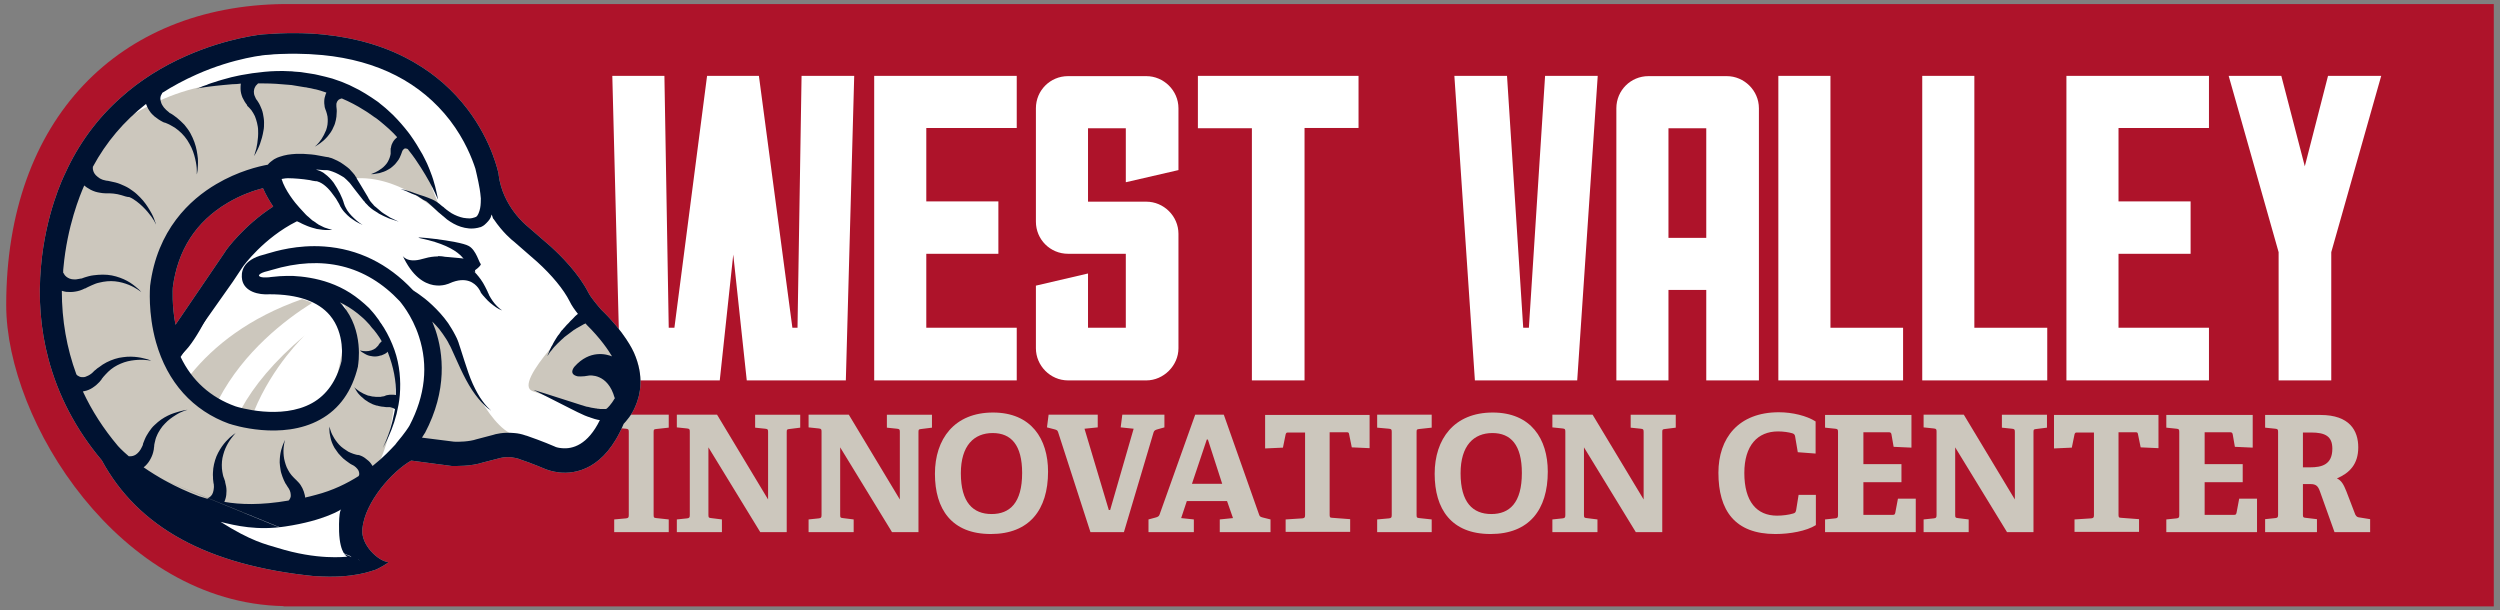
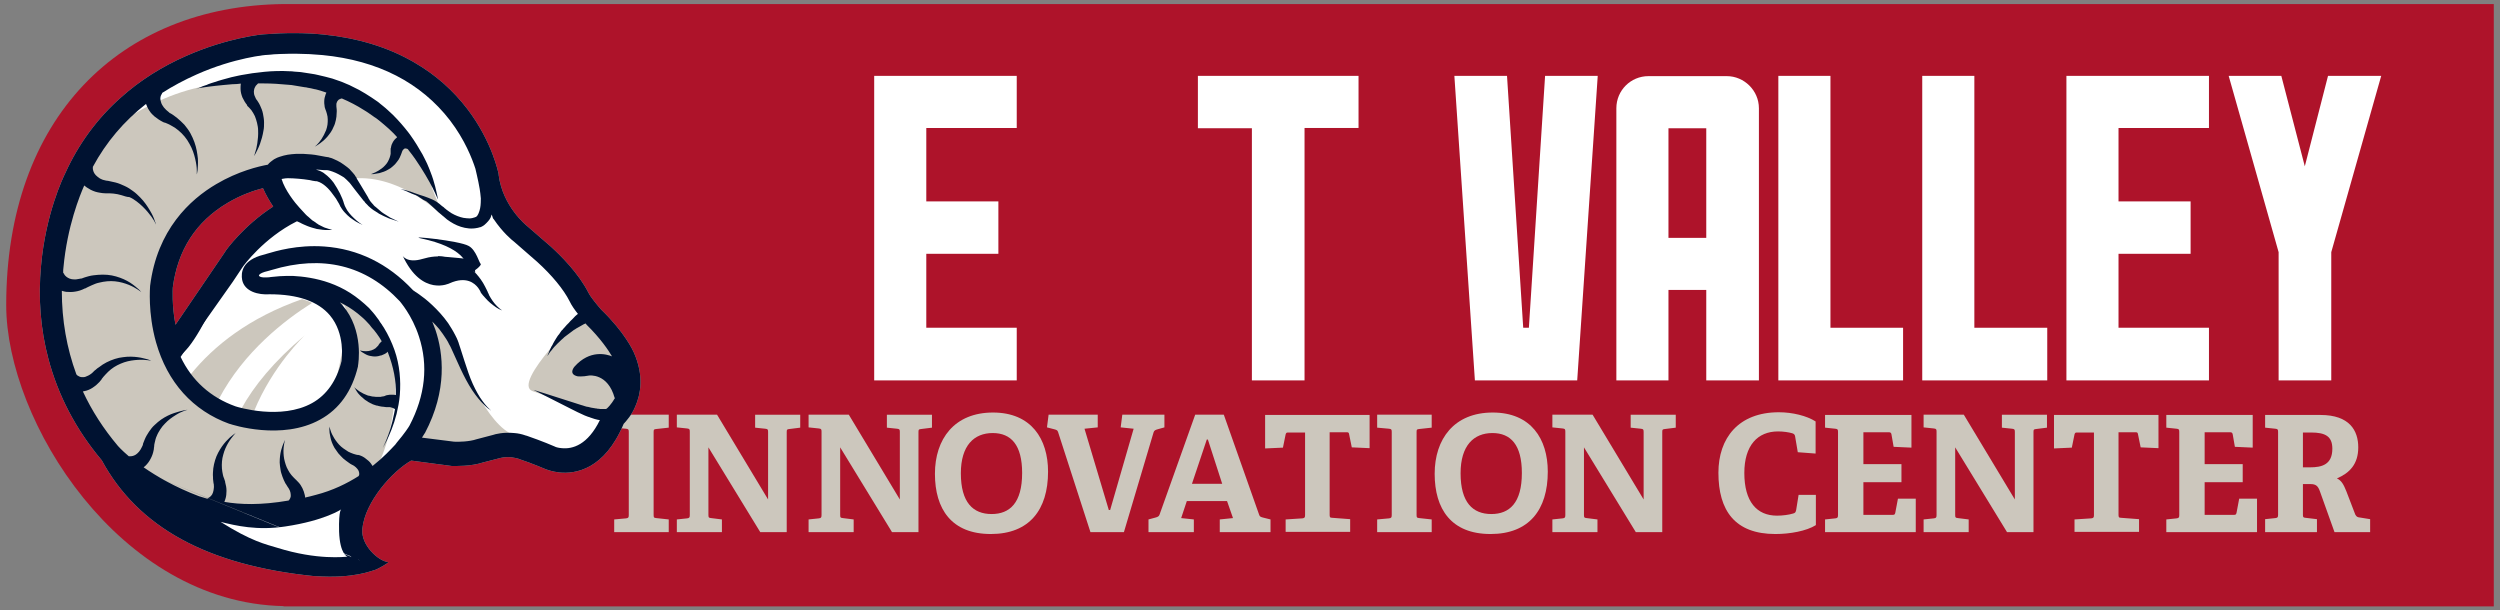
<svg xmlns="http://www.w3.org/2000/svg" version="1.1" id="Layer_1" x="0px" y="0px" viewBox="0 0 926 226" style="enable-background:new 0 0 926 226;" xml:space="preserve">
  <rect x="0" y="0" width="926" height="226" fill="#808080" stroke="none" />
  <style type="text/css">
	.st0{fill:#AE132A;}
	.st1{fill:#FFFFFF;}
	.st2{fill:#CCC7BD;}
	.st3{fill:#001231;}
</style>
  <g>
    <path class="st0" d="M105,1.5L105,1.5l818.7,0v223.1H105v-0.1C44.3,223.3,2.3,156,2.3,113C2.3,43.8,44.3,2.2,105,1.5" />
    <g>
      <g>
-         <path class="st1" d="M296.9,28.1h19.5l-3.1,112.8h-36.7l-5-46.6l-5,46.6h-36.9l-2.9-112.8h19.3l1.6,93.3h2.1l12.1-93.3h19.2     l12.4,93.3h1.9L296.9,28.1z" />
        <path class="st1" d="M376.6,121.4v19.5h-52.8V28.1h52.8v19.3h-33.5v27.2h26.7V94h-26.7v27.4H376.6z" />
-         <path class="st1" d="M424.6,74.7c6.4,0,11.9,5.3,11.9,11.9V129c0,6.4-5.5,11.9-11.9,11.9h-29c-6.6,0-11.9-5.5-11.9-11.9v-23.2     l19.3-4.5v20.1h14V94h-21.4c-6.6,0-11.9-5.3-11.9-11.9V40.1c0-6.6,5.3-11.9,11.9-11.9h29c6.4,0,11.9,5.3,11.9,11.9v22.9     l-19.5,4.5v-20h-14v27.2H424.6z" />
        <path class="st1" d="M483.2,47.5v93.4h-19.5V47.5h-20V28.1h59.5v19.3H483.2z" />
        <path class="st1" d="M591.8,28.1l-7.6,112.8h-37.9l-7.6-112.8h19.5l6,93.3h2.1l6-93.3H591.8z" />
        <path class="st1" d="M651.5,44.4v18v78.5H632v-33.5h-14v33.5h-19.3V40.1c0-6.6,5.3-11.9,11.9-11.9h29c6.4,0,11.9,5.3,11.9,11.9     V44.4z M632,47.5h-14v40.6h14V47.5z" />
        <path class="st1" d="M704.9,121.4v19.5h-46.2V28.1H678v93.3H704.9z" />
        <path class="st1" d="M758.3,121.4v19.5H712V28.1h19.3v93.3H758.3z" />
        <path class="st1" d="M818.2,121.4v19.5h-52.8V28.1h52.8v19.3h-33.5v27.2h26.7V94h-26.7v27.4H818.2z" />
        <path class="st1" d="M862.3,28.1h19.7l-18.5,65.3v47.5h-19.5V93.4l-18.5-65.3H845l8.7,33.5L862.3,28.1z" />
      </g>
      <g>
        <path class="st2" d="M227.5,197.1v-4.7l4.4-0.4c0.8-0.1,1-0.3,1-1.2V160c0-0.9-0.1-1.1-1-1.2l-4.4-0.4v-4.8h20.2v4.8l-4.6,0.5     c-0.9,0.1-1,0.2-1,1.1v30.7c0,1,0.1,1.1,1,1.2l4.6,0.5v4.7H227.5z" />
        <path class="st2" d="M281.6,197.1l-19.2-31.4v25c0,1,0.1,1.1,1,1.2l4,0.5v4.7h-16.7v-4.7l3.8-0.4c0.8-0.1,1-0.3,1-1.2v-30.9     c0-0.9-0.1-1.1-1-1.2l-3.8-0.4v-4.7h14.9l18.9,31.4v-25c0-0.9-0.1-1.1-1-1.2l-3.8-0.4v-4.8h16.7v4.8l-4,0.5c-0.9,0.1-1,0.2-1,1.1     v37.1H281.6z" />
        <path class="st2" d="M330.4,197.1l-19.2-31.4v25c0,1,0.1,1.1,1,1.2l4,0.5v4.7h-16.7v-4.7l3.8-0.4c0.8-0.1,1-0.3,1-1.2v-30.9     c0-0.9-0.1-1.1-1-1.2l-3.8-0.4v-4.7h14.9l18.9,31.4v-25c0-0.9-0.1-1.1-1-1.2l-3.8-0.4v-4.8h16.7v4.8l-4,0.5c-0.9,0.1-1,0.2-1,1.1     v37.1H330.4z" />
        <path class="st2" d="M346.3,175.5c0-12.9,7.2-22.7,21.5-22.7c14.2,0,20.4,9.8,20.4,21.9c0,14.1-6.9,23.1-21.2,23.1     C352.4,197.8,346.3,188.5,346.3,175.5z M378.6,175.2c0-10.4-4.1-14.8-10.9-14.8c-6.9,0-11.8,4.6-11.8,14.9     c0,10.8,4.5,15.1,11.4,15.1C374,190.4,378.6,186.3,378.6,175.2z" />
        <path class="st2" d="M403.9,197.1L391.9,160c-0.2-0.7-0.7-0.8-1.4-1l-2.7-0.7l0.6-4.7h18.2v4.7l-4.9,0.5l9,30.1h0.5l8.7-30.1     l-4.8-0.5l0.6-4.7h15.6v4.7l-2.5,0.7c-0.7,0.2-1.3,0.4-1.5,1.1l-11,37H403.9z" />
        <path class="st2" d="M451.8,197.1v-4.7l4.9-0.5l-2.2-6.3h-14.9l-2.1,6.3l4.7,0.5v4.7h-16.8v-4.7l2.6-0.7c0.7-0.2,1.3-0.4,1.5-1.1     l13.2-37h10.6l13.1,37.1c0.2,0.7,0.7,0.8,1.4,1l2.8,0.7v4.7H451.8z M447.4,162.8H447l-5.5,16.4h11.2L447.4,162.8z" />
        <path class="st2" d="M476.2,197.1v-4.7l6.2-0.4c0.8-0.1,1-0.3,1-1.2v-30.6h-6.2c-0.7,0-0.8,0.1-1,0.7l-1,4.9l-6.6,0.3v-12.4h38.7     V166l-6.6-0.3l-1-4.9c-0.1-0.6-0.3-0.7-1-0.7h-6.2v30.6c0,0.8,0.1,1.1,1,1.1l6.6,0.5v4.7H476.2z" />
        <path class="st2" d="M510.1,197.1v-4.7l4.4-0.4c0.8-0.1,1-0.3,1-1.2V160c0-0.9-0.1-1.1-1-1.2l-4.4-0.4v-4.8h20.2v4.8l-4.6,0.5     c-0.9,0.1-1,0.2-1,1.1v30.7c0,1,0.1,1.1,1,1.2l4.6,0.5v4.7H510.1z" />
        <path class="st2" d="M531.4,175.5c0-12.9,7.2-22.7,21.5-22.7c14.2,0,20.4,9.8,20.4,21.9c0,14.1-6.9,23.1-21.2,23.1     C537.5,197.8,531.4,188.5,531.4,175.5z M563.7,175.2c0-10.4-4.1-14.8-10.9-14.8c-6.9,0-11.8,4.6-11.8,14.9     c0,10.8,4.5,15.1,11.4,15.1C559.1,190.4,563.7,186.3,563.7,175.2z" />
        <path class="st2" d="M605.9,197.1l-19.2-31.4v25c0,1,0.1,1.1,1,1.2l4,0.5v4.7H575v-4.7l3.8-0.4c0.8-0.1,1-0.3,1-1.2v-30.9     c0-0.9-0.1-1.1-1-1.2l-3.8-0.4v-4.7h14.9l18.9,31.4v-25c0-0.9-0.1-1.1-1-1.2l-3.8-0.4v-4.8h16.7v4.8l-4,0.5c-0.9,0.1-1,0.2-1,1.1     v37.1H605.9z" />
        <path class="st2" d="M672.6,194.5c-3.5,2.2-9.6,3.3-15,3.3c-15,0-21.1-8.7-21.1-22.7c0-12.8,7.4-22.4,22.4-22.4     c5,0,10.3,1.3,13.6,3.4V168l-6.6-0.5l-1-5.9c-0.1-0.6-0.4-0.9-1-1.1c-1.3-0.4-3.4-0.7-5.3-0.7c-7.6,0-12.5,5.2-12.5,15.4     c0,10.6,4.6,15.8,12.1,15.8c2,0,4.4-0.3,6-0.8c0.7-0.2,0.9-0.4,1.1-1.3l0.9-5.6h6.4V194.5z" />
        <path class="st2" d="M676,197.1v-4.7l3.8-0.4c0.8-0.1,1-0.3,1-1.2V160c0-0.9-0.1-1.1-1-1.2l-3.8-0.4v-4.7h32v12.1l-6.6-0.3     l-0.8-4.6c-0.1-0.6-0.4-0.8-1-0.8h-9.4v11.8h14.1v6.7h-14.1v12.1h10.8c0.7,0,0.8-0.1,1-0.7l1-5.3h6.6v12.4H676z" />
        <path class="st2" d="M743.4,197.1l-19.2-31.4v25c0,1,0.1,1.1,1,1.2l4,0.5v4.7h-16.7v-4.7l3.8-0.4c0.8-0.1,1-0.3,1-1.2v-30.9     c0-0.9-0.1-1.1-1-1.2l-3.8-0.4v-4.7h14.9l18.9,31.4v-25c0-0.9-0.1-1.1-1-1.2l-3.8-0.4v-4.8h16.7v4.8l-4,0.5c-0.9,0.1-1,0.2-1,1.1     v37.1H743.4z" />
        <path class="st2" d="M768.4,197.1v-4.7l6.2-0.4c0.8-0.1,1-0.3,1-1.2v-30.6h-6.2c-0.7,0-0.8,0.1-1,0.7l-1,4.9l-6.6,0.3v-12.4h38.7     V166l-6.6-0.3l-1-4.9c-0.1-0.6-0.3-0.7-1-0.7h-6.2v30.6c0,0.8,0.1,1.1,1,1.1l6.6,0.5v4.7H768.4z" />
        <path class="st2" d="M802.4,197.1v-4.7l3.8-0.4c0.8-0.1,1-0.3,1-1.2V160c0-0.9-0.1-1.1-1-1.2l-3.8-0.4v-4.7h32v12.1l-6.6-0.3     l-0.8-4.6c-0.1-0.6-0.4-0.8-1-0.8h-9.4v11.8h14.1v6.7h-14.1v12.1h10.8c0.7,0,0.8-0.1,1-0.7l1-5.3h6.6v12.4H802.4z" />
        <path class="st2" d="M864.7,197.1l-5.4-15.1c-0.7-2-1.5-2.7-3.5-2.7h-2.8v11.3c0,1,0.1,1.1,1,1.2l4.2,0.5v4.8h-19.2v-4.8l3.8-0.4     c0.8-0.1,1-0.3,1-1.2V160c0-0.9-0.1-1.1-1-1.2l-3.8-0.4v-4.7h20.5c10.8,0,14,5.8,14,12c0,6.2-3.2,9.5-7.9,11.5     c1.7,0.8,2.5,2.3,3.5,4.8l3.3,8.6c0.5,0.9,0.9,1,1.8,1.1l3.7,0.6v4.8H864.7z M855.7,173.1c4.3,0,8.2-1,8.2-6.9c0-4.6-2.6-6-7.9-6     h-3v12.9H855.7z" />
      </g>
    </g>
    <g>
      <path class="st3" d="M64,124.8c0,0.1,0.1,0.2,0.1,0.3l21-31l0,0c0.3-0.4,7.2-10.1,19-17.1c-1.9-2.5-4.2-6-5.4-9.8    c-3.4,0.8-9.4,2.5-15.5,6.2C71,80.7,63.9,91.8,62,106.3C62,106.9,61.3,115.3,64,124.8 M137.4,209.5l0.7-0.2    c0.9-0.6-4.9,3.7-21.1,2.1c-45.3-4.5-66.8-21.8-77.7-42.1c-9.4-11.2-16-23.7-19.5-37.1c-2.8-10.7-3.7-22-2.6-33.6    C19,79.5,25.4,66.1,26,64.9c4.7-10.5,11.5-19.7,20-27.3c6.8-6.1,14.8-11.1,23.7-15.1c15.1-6.7,27.7-7.8,28.2-7.8    c7.6-0.6,14.9-0.6,21.7,0.1c12.3,1.2,23.3,4.6,32.7,10.1c7.5,4.4,14,10.1,19.2,16.9c8.9,11.7,11.1,22.7,11.1,23.1l0,0.2    c1.5,12.6,11,20,11.1,20.1l8.9,7.7l0.1,0c3.5,3.2,9.9,9.5,13.4,16.5c1,2,4,5.4,5.1,6.7c8.5,8.2,11.4,14.8,11.7,15.3    c3.6,8.1,2.2,14.4,0.5,18.3c-1.4,3.1-3.2,5.2-4.2,6.1c-6.6,16.1-16.5,17.7-21.9,17.1c-2.5-0.3-4.3-1-4.6-1.2    c-0.2-0.1-4.5-2-9.8-3.8c-0.1,0-0.2-0.1-0.2-0.1c-0.9-0.3-1.9-0.5-2.9-0.6c-3-0.3-5.3,0.5-5.3,0.5l-0.1,0.1l-6,1.5    c-4.2,1.4-10,1.2-10.6,1.2l-0.1,0l-15.8-2.1c-0.1,0.2,0,0-0.1,0.2C141,174.5,123.1,196.9,137.4,209.5" />
      <path class="st2" d="M101.2,76.5c-11,7.1-17.4,16.1-17.7,16.5l0,0.1L65,120.3c-1.4-7.3-1-13.2-1-13.8c1.8-13.9,8.6-24.4,20.2-31.3    c5-3,10-4.7,13.2-5.5C98.5,72.2,99.9,74.6,101.2,76.5 M65.8,126.3l21-31c0.3-0.4,7-9.8,18.4-16.6l0.6-2.9c-1.7-2.3-4-5.7-5.1-9.2    l-2.4-1.3c-3.9,0.9-9.9,2.8-16.1,6.4C69.4,79.3,62,90.9,60.1,106.1l0,0.1c-0.1,0.9-0.7,9.5,2,19.3l0.1,0.3L65.8,126.3z     M133.9,208.7c-3.1,0.8-8.5,1.5-16.7,0.7c-0.2,0-0.3,0-0.5,0c-38.1-3.8-62.9-17.2-75.7-41l-0.2-0.3c-9.2-11-15.6-23.2-19.1-36.3    c-2.8-10.5-3.6-21.6-2.6-32.9c1.7-18.7,7.9-31.7,8.6-33.1l0-0.1c4.6-10.3,11.2-19.2,19.5-26.6c6.7-5.9,14.5-10.9,23.2-14.7    c14.8-6.5,27-7.6,27.5-7.6c7.5-0.6,14.7-0.5,21.3,0.1c12.1,1.2,22.8,4.5,31.9,9.8c7.3,4.2,13.5,9.8,18.6,16.4    c8.6,11.3,10.7,21.8,10.8,22.3l0,0.1c1.6,13,11,20.7,11.8,21.4l8.9,7.7c3.4,3.1,9.6,9.2,12.9,15.9c1.3,2.7,5.2,7,5.4,7.1l0.1,0.1    c8.3,8,11.1,14.4,11.2,14.7c3.3,7.4,2.1,13.2,0.5,16.7c-1.3,2.8-2.9,4.7-3.8,5.5l-0.5,0.7c-6.1,14.9-15,16.4-19.8,15.9    c-2.3-0.2-3.8-0.9-4-1c0,0-4.4-2-10-3.9c-0.1,0-0.2-0.1-0.3-0.1c-1.1-0.3-2.2-0.6-3.3-0.7c-3.4-0.3-6,0.5-6.1,0.5l-0.1,0l-6,1.6    c-3.9,1.3-9.3,1.1-9.9,1.1l0,0l-15.7-2l-1.3,0.5l-0.1-0.1c-7.7,4.2-19.1,16.4-20.5,28.5C129.7,200.5,130.9,205,133.9,208.7     M116.4,213.4c0.2,0,0.3,0,0.5,0c14.4,1,21-2.1,22.3-2.4c0,0,0,0,0,0c1-0.4,4.8-2.5,4.6-2.8c-3.6-0.3-10.2-6.3-9.6-12.3    c1-10.1,11.2-21.4,18.1-25.3l15,2l0.3,0c1.1,0,6.8,0.2,11.3-1.3l6.2-1.6v0c0,0,1.9-0.6,4.4-0.3c0.8,0.1,1.7,0.3,2.5,0.5l0.2,0.1    c5.4,1.8,9.6,3.7,9.7,3.7c0.5,0.2,2.5,1,5.3,1.3c5.9,0.6,16.7-1,23.8-18c1.1-1.2,3-3.3,4.3-6.4c1.9-4.3,3.4-11.2-0.5-20    c-0.3-0.7-3.4-7.5-12.1-15.9c-1.4-1.6-3.9-4.6-4.7-6.2c-3.7-7.3-10.3-13.8-13.8-17l-0.1-0.1l-9-7.8c-0.1-0.1-8.9-7.1-10.4-18.8    l0-0.3c-0.1-0.5-2.4-12-11.5-24c-5.4-7.1-12-12.9-19.8-17.4c-9.6-5.6-20.8-9-33.5-10.3c-6.9-0.7-14.3-0.7-22.1-0.1    c-0.5,0-13.4,1.2-28.8,8c-9.1,4-17.3,9.2-24.2,15.4C36,43.9,29.1,53.3,24.2,64.1c-0.8,1.6-7.3,15.1-9,34.4    c-1.1,11.8-0.2,23.4,2.7,34.3c3.6,13.6,10.2,26.3,19.8,37.7C51.2,195.4,76.9,209.4,116.4,213.4" />
      <path class="st3" d="M101.2,76.5c-11,7.1-17.4,16.1-17.7,16.5l0,0.1L65,120.3c-1.4-7.3-1-13.2-1-13.8c1.8-13.9,8.6-24.4,20.2-31.3    c5-3,10-4.7,13.2-5.5C98.5,72.2,99.9,74.6,101.2,76.5 M65.8,126.3l21-31c0.3-0.4,7-9.8,18.4-16.6l0.6-2.9c-1.7-2.3-4-5.7-5.1-9.2    l-2.4-1.3c-3.9,0.9-9.9,2.8-16.1,6.4C69.4,79.3,62,90.9,60.1,106.1l0,0.1c-0.1,0.9-0.7,9.5,2,19.3l0.1,0.3L65.8,126.3z     M133.9,208.7c-3.1,0.8-8.5,1.5-16.7,0.7c-0.2,0-0.3,0-0.5,0c-38.1-3.8-62.9-17.2-75.7-41l-0.2-0.3c-9.2-11-15.6-23.2-19.1-36.3    c-2.8-10.5-3.6-21.6-2.6-32.9c1.7-18.7,7.9-31.7,8.6-33.1l0-0.1c4.6-10.3,11.2-19.2,19.5-26.6c6.7-5.9,14.5-10.9,23.2-14.7    c14.8-6.5,27-7.6,27.5-7.6c7.5-0.6,14.7-0.5,21.3,0.1c12.1,1.2,22.8,4.5,31.9,9.8c7.3,4.2,13.5,9.8,18.6,16.4    c8.6,11.3,10.7,21.8,10.8,22.3l0,0.1c1.6,13,11,20.7,11.8,21.4l8.9,7.7c3.4,3.1,9.6,9.2,12.9,15.9c1.3,2.7,5.2,7,5.4,7.1l0.1,0.1    c8.3,8,11.1,14.4,11.2,14.7c3.3,7.4,2.1,13.2,0.5,16.7c-1.3,2.8-2.9,4.7-3.8,5.5l-0.5,0.7c-6.1,14.9-15,16.4-19.8,15.9    c-2.3-0.2-3.8-0.9-4-1c0,0-4.4-2-10-3.9c-0.1,0-0.2-0.1-0.3-0.1c-1.1-0.3-2.2-0.6-3.3-0.7c-3.4-0.3-6,0.5-6.1,0.5l-0.1,0l-6,1.6    c-3.9,1.3-9.3,1.1-9.9,1.1l0,0l-15.7-2l-1.3,0.5l-0.1-0.1c-7.7,4.2-19.1,16.4-20.5,28.5C129.7,200.5,130.9,205,133.9,208.7     M116.4,213.4c0.2,0,0.3,0,0.5,0c14.4,1,21-2.1,22.3-2.4c0,0,0,0,0,0c1-0.4,4.8-2.5,4.6-2.8c-3.6-0.3-10.2-6.3-9.6-12.3    c1-10.1,11.2-21.4,18.1-25.3l15,2l0.3,0c1.1,0,6.8,0.2,11.3-1.3l6.2-1.6v0c0,0,1.9-0.6,4.4-0.3c0.8,0.1,1.7,0.3,2.5,0.5l0.2,0.1    c5.4,1.8,9.6,3.7,9.7,3.7c0.5,0.2,2.5,1,5.3,1.3c5.9,0.6,16.7-1,23.8-18c1.1-1.2,3-3.3,4.3-6.4c1.9-4.3,3.4-11.2-0.5-20    c-0.3-0.7-3.4-7.5-12.1-15.9c-1.4-1.6-3.9-4.6-4.7-6.2c-3.7-7.3-10.3-13.8-13.8-17l-0.1-0.1l-9-7.8c-0.1-0.1-8.9-7.1-10.4-18.8    l0-0.3c-0.1-0.5-2.4-12-11.5-24c-5.4-7.1-12-12.9-19.8-17.4c-9.6-5.6-20.8-9-33.5-10.3c-6.9-0.7-14.3-0.7-22.1-0.1    c-0.5,0-13.4,1.2-28.8,8c-9.1,4-17.3,9.2-24.2,15.4C36,43.9,29.1,53.3,24.2,64.1c-0.8,1.6-7.3,15.1-9,34.4    c-1.1,11.8-0.2,23.4,2.7,34.3c3.6,13.6,10.2,26.3,19.8,37.7C51.2,195.4,76.9,209.4,116.4,213.4" />
      <path class="st1" d="M62.7,131.4c8.2,7.6,23.2-38.8,31-43.4c7.8-4.6,14.4-10,14.4-10l-9-14.5c0,0-35.4,13.7-37.4,29.1    C59.7,108,54.5,123.8,62.7,131.4 M147.4,169.1c-5.8-3.2-19.9,28.2-19.9,28.2l3.9,13.5c0,0-17.4-0.4-29.6-3    c-12.2-2.5-27.9-19.8-28.4-19.9c-0.5,0-21.3-8-43.3-37.5c-22-29.5-3.1-77.6,3.3-93.5c6.4-15.9,40-32.2,40-32.2s35.3-10.4,65.1-1.5    s42.2,44.6,42.2,44.6l3.9,13.1c0,0,25.3,26.6,26.5,26.8c1.3,0.3,16.9,22.5,17.6,24.6c0.7,2.1,1.4,16-2.3,22.6    c-3.7,6.6-13.2,10.9-13.8,15.2c-0.6,4.3-18.8-4.1-22.5-6.8c-3.7-2.7-8.9,1.9-12.5,2.8c-3.6,0.9-21.4,0.5-21.4,0.5    S148.1,161.8,147.4,169.1" />
      <path class="st2" d="M157.9,114.7c-1.4-1.1,12,7,11.9,13.3c-0.1,5.5,11.2,30.3,20.5,33c9.3,2.7-20.9,5.6-20.9,5.6l-16.5-1.7    c0,0,1.8-13.3,3.8-15.5c2-2.2,2.4-24.2,2.4-24.2L157.9,114.7z" />
      <path class="st2" d="M216,116.1c0,0-26.8,25.9-18.7,28.8c22.2,8.2,39.4,10,29.3,10c0,0,1.6-14.7,3.2-16.3    c1.6-1.6-3.5-11.1-4.7-12.4C223.8,125,216,116.1,216,116.1" />
      <path class="st2" d="M164.2,80.2c0,0-14.3-14.7-31.7-14.2c-4.9,0.2-2.5-13.6-33.4-2.5C70.5,73.7,68.8,81.1,68.8,81.1    s-8,15.7-9.6,24.9c-1.6,9.2,3.1,25.9,7.6,34.4s28.4,16.6,33.3,16.2c4.8-0.4,21.1-2.4,23.6-12.5c2.6-10.1,6.8-31.4,3.1-31.2    c-3.6,0.2-4.1-4.1-4.1-4.1l9.6,4.6c0,0,12.5,12.2,13.7,16.5c1.2,4.3,2.2,38.9-13.1,51.7c-15.3,12.8-46.6,8.1-46.6,8.1l-28.7-8.8    L32,153.2l-12.3-38.4l6.1-38l11-25.7c0,0,25.2-21.9,52.4-20c15.3-2.4,25.7-7.2,39.3,4c13.6,11.2,30.1,23.1,30.8,28.8l0.7,5.7    L164.2,80.2z" />
      <path class="st3" d="M156.5,95.9c2.7-0.8,6.1-1.4,9.7-0.4c0.4,0.1,0.8,0.2,1.2,0.3c0.2,0.1,0.4,0.1,0.6,0.2l0.6,0.2    c0.4,0.1,0.8,0.3,1.2,0.5c0.4,0.2,0.8,0.4,1.2,0.6c0.4,0.2,0.7,0.4,1.1,0.6c0.4,0.2,0.7,0.5,1.1,0.7c0.3,0.2,0.7,0.5,1,0.8    c0.3,0.3,0.6,0.5,1,0.8c0.3,0.3,0.6,0.6,0.9,0.9c0.3,0.3,0.6,0.6,0.8,0.9c0.3,0.3,0.5,0.6,0.8,1c0.3,0.3,0.5,0.7,0.7,1    c0.2,0.3,0.5,0.7,0.7,1.1c0.2,0.4,0.4,0.7,0.6,1.1c0.1,0.2,0.2,0.4,0.3,0.6c0.1,0.2,0.2,0.4,0.3,0.6l0-0.1c0,0.1,0.1,0.4,0.2,0.5    c0.1,0.2,0.2,0.4,0.2,0.5c0.2,0.4,0.4,0.7,0.5,1.1c0.4,0.7,0.8,1.4,1.3,2.1c0.5,0.7,1,1.3,1.6,1.9c0.6,0.6,1.2,1.1,1.9,1.6    c-0.8-0.3-1.6-0.7-2.3-1.2c-0.7-0.5-1.4-1-2.1-1.6c-0.7-0.6-1.3-1.2-1.9-1.9c-0.3-0.3-0.6-0.7-0.9-1c-0.1-0.2-0.3-0.4-0.4-0.5    c-0.1-0.2-0.3-0.4-0.4-0.6l0-0.1c-0.1-0.1-0.1-0.3-0.2-0.4c-0.1-0.2-0.2-0.3-0.3-0.5c-0.1-0.2-0.3-0.4-0.4-0.6    c-1.3-1.7-4.4-4.4-10.5-1.7c0,0-10.3,5.3-17.5-10.3C149.1,94.8,150.8,97.6,156.5,95.9" />
      <path class="st3" d="M72.6,33c0,0,0.4-0.2,1.2-0.5c0.4-0.2,0.8-0.3,1.4-0.6c0.3-0.1,0.6-0.2,0.9-0.3c0.3-0.1,0.7-0.2,1-0.4    c0.7-0.3,1.5-0.5,2.4-0.8c0.9-0.3,1.8-0.6,2.9-0.9c1-0.3,2.1-0.6,3.3-0.9c0.6-0.1,1.2-0.3,1.8-0.4c0.6-0.1,1.2-0.3,1.9-0.4    c2.6-0.5,5.4-0.9,8.5-1.2c3-0.3,6.3-0.4,9.6-0.2c0.4,0,0.8,0,1.3,0.1c0.4,0,0.8,0.1,1.3,0.1c0.4,0,0.9,0.1,1.3,0.1    c0.4,0.1,0.9,0.1,1.3,0.2c0.4,0.1,0.9,0.1,1.3,0.2c0.4,0.1,0.9,0.1,1.3,0.2c0.9,0.1,1.7,0.3,2.6,0.5c1.7,0.4,3.5,0.8,5.2,1.3    c0.9,0.3,1.7,0.6,2.6,0.9c0.8,0.3,1.7,0.6,2.5,1l1.2,0.5l1.2,0.6c0.8,0.4,1.6,0.8,2.4,1.2c1.6,0.9,3.1,1.8,4.6,2.8    c0.7,0.5,1.5,1,2.2,1.5c0.4,0.3,0.7,0.5,1,0.8c0.3,0.3,0.7,0.5,1,0.8c1.4,1.1,2.6,2.3,3.8,3.4c2.1,2.1,4,4.3,5.7,6.5h0v0    c0.2,0.3,0.4,0.5,0.6,0.8c1.8,2.5,3.3,5,4.6,7.3c0.6,1.2,1.2,2.3,1.7,3.4c0.5,1.1,0.9,2.2,1.3,3.2c0.8,2,1.3,3.8,1.7,5.3    c0.4,1.5,0.6,2.7,0.8,3.5c0.1,0.4,0.1,0.7,0.2,0.9c0,0.2,0,0.3,0,0.3s-0.2-0.4-0.5-1.1c-0.3-0.7-0.8-1.8-1.5-3.2    c-1.4-2.7-3.5-6.4-6.4-10.6c-0.7-1-1.5-2.1-2.4-3.2c-0.1-0.2-0.3-0.4-0.4-0.5c-0.1,0-0.2-0.1-0.2-0.1c0,0-0.1,0-0.1,0    c-0.1,0-0.2-0.1-0.3-0.1c-0.1,0-0.3,0-0.4,0c-0.2,0-0.4,0.2-0.6,0.4c-0.1,0.1-0.2,0.2-0.3,0.4c0,0.1-0.1,0.1-0.1,0.2    c0,0-0.3,0.8-0.4,1.1c-0.1,0.2-0.1,0.3-0.2,0.5c-0.1,0.2-0.2,0.3-0.2,0.5c-0.3,0.7-0.7,1.3-1.2,1.9c-0.4,0.6-0.9,1.1-1.5,1.6    c-0.5,0.5-1.1,0.9-1.7,1.2c-1.1,0.7-2.2,1-3.2,1.3c-1,0.2-1.8,0.3-2.3,0.4c-0.6,0-0.9,0-0.9,0s0.3-0.1,0.8-0.3    c0.5-0.2,1.2-0.5,2-1c0.8-0.5,1.7-1.1,2.4-1.9c0.4-0.4,0.7-0.8,1-1.3c0.3-0.5,0.5-1,0.7-1.5c0.2-0.5,0.3-1,0.4-1.5    c0-0.1,0-0.3,0-0.4c0-0.1,0-0.3,0-0.4c0-0.2,0-0.5,0-0.8v0v0v0c0,0.1,0-0.1,0-0.1v0l0-0.2c0-0.1,0-0.2,0.1-0.3    c0-0.2,0.1-0.4,0.1-0.6c0.1-0.4,0.2-0.8,0.4-1.1c0.3-0.7,0.8-1.4,1.4-1.9c0.1-0.1,0.3-0.2,0.4-0.4c-0.4-0.5-0.9-0.9-1.3-1.4    c-1.1-1.1-2.2-2.1-3.4-3.1c-0.6-0.5-1.2-1-1.8-1.5c-0.3-0.2-0.6-0.5-0.9-0.7c-0.3-0.2-0.6-0.5-1-0.7c-1.3-0.9-2.6-1.9-4-2.7    c-2.5-1.6-5.2-3-8-4.2c0,0-0.1,0-0.1,0c-0.1,0-0.1,0-0.2,0c-0.1,0-0.1,0-0.2,0.1c-0.2,0-0.3,0.1-0.5,0.2c-0.2,0.1-0.4,0.2-0.5,0.4    c-0.2,0.2-0.4,0.5-0.5,0.9c-0.1,0.2-0.1,0.4-0.1,0.6c0,0.2,0,0.5,0,0.7c0.1,0.8,0.2,1.6,0.1,2.5c0,0.9-0.1,1.7-0.3,2.6    c-0.2,0.8-0.4,1.7-0.8,2.4c-0.3,0.8-0.7,1.5-1.1,2.1c-0.4,0.6-0.9,1.2-1.3,1.7c-0.5,0.5-0.9,1-1.4,1.4c-0.9,0.8-1.7,1.3-2.3,1.7    c-0.6,0.4-0.9,0.5-0.9,0.5s0.3-0.2,0.8-0.7c0.5-0.5,1.1-1.2,1.7-2.1c0.6-0.9,1.2-2.1,1.7-3.3c0.2-0.6,0.4-1.3,0.5-2    c0.1-0.7,0.1-1.4,0.1-2c0-0.7-0.1-1.3-0.3-2c-0.1-0.6-0.4-1.2-0.6-1.8c-0.2-0.5-0.3-1-0.3-1.4c-0.1-0.5-0.1-0.9-0.1-1.4    c0-0.9,0.2-1.8,0.5-2.6c0.1-0.2,0.2-0.5,0.3-0.7L120,34c-0.4-0.1-0.8-0.3-1.2-0.4c-0.8-0.2-1.6-0.5-2.4-0.6    c-0.8-0.2-1.6-0.4-2.4-0.5c-0.4-0.1-0.8-0.2-1.2-0.2c-0.4-0.1-0.8-0.1-1.2-0.2c-0.4-0.1-0.8-0.1-1.2-0.2c-0.4-0.1-0.8-0.1-1.2-0.2    c-0.4-0.1-0.8-0.1-1.2-0.2c-0.4,0-0.8-0.1-1.2-0.1c-3.1-0.3-6.2-0.5-9.1-0.5c-0.7,0-1.4,0-2.1,0c0,0-0.1,0.1-0.1,0.1    c-0.1,0-0.1,0.1-0.2,0.2c-0.1,0.1-0.2,0.2-0.3,0.3c-0.2,0.2-0.4,0.4-0.5,0.7c-0.2,0.3-0.3,0.6-0.4,1.1c-0.1,0.4-0.1,0.9,0,1.5    c0.1,0.3,0.1,0.6,0.3,0.9c0.1,0.3,0.3,0.6,0.4,0.9l0,0l0,0l0,0c0,0,0,0,0,0c0,0-0.1-0.1-0.1-0.1l0,0l0,0l0.1,0.1l0.2,0.3    c0.2,0.2,0.3,0.4,0.5,0.7c0.3,0.5,0.6,0.9,0.8,1.4c0.5,1,0.9,2.1,1.1,3.1c0.2,1.1,0.4,2.1,0.4,3.2c0,1,0,2.1-0.2,3    c-0.3,1.9-0.8,3.6-1.3,5c-0.5,1.4-1.1,2.5-1.5,3.3c-0.4,0.8-0.7,1.2-0.7,1.2s0.2-0.5,0.4-1.3c0.3-0.8,0.6-2,0.8-3.4    c0.2-1.4,0.4-3.1,0.3-4.9c0-0.9-0.2-1.8-0.4-2.7c-0.2-0.9-0.5-1.7-0.8-2.5c-0.4-0.8-0.8-1.5-1.3-2.2c-0.3-0.3-0.5-0.6-0.8-0.9    c-0.1-0.1-0.3-0.3-0.4-0.4l-0.2-0.2l-0.1,0l0,0l0,0c0.1,0.1-0.1-0.1-0.1-0.1l0,0L91.6,39c-0.4-0.5-0.7-0.9-1-1.4    c-0.3-0.5-0.5-1-0.8-1.5c-0.4-1-0.7-2.1-0.7-3.2c0-0.7,0-1.3,0.1-1.9c-1.1,0.1-2.2,0.2-3.2,0.2c-1.2,0.1-2.3,0.2-3.3,0.3    c-1,0.1-2,0.2-2.9,0.3c-0.9,0.1-1.7,0.2-2.5,0.3c-1.5,0.2-2.7,0.4-3.5,0.5C73,32.9,72.6,33,72.6,33" />
      <path class="st3" d="M176,101.1c0,0,0.2-4.7-3-5.2c-3.1-0.4-10.8-1-10.8-1l1,2.4l11.9,2.8L176,101.1z" />
      <path class="st2" d="M70.6,138.7c8.6-10.6,21.6-21,41.3-27.9c1.3,0.4,2.5,0.8,3.7,1.4c-9.9,6.2-25.3,18-34.6,35.7    C76.9,145.5,73.4,142.5,70.6,138.7" />
      <path class="st2" d="M112.9,124.2c0,0-11.9,11.2-18.8,28.1c-1.9-0.3-3.5-0.6-4.7-0.9C94,143,101.4,133.9,112.9,124.2" />
      <path class="st3" d="M64.1,124.9l21-31l0,0c0.3-0.4,7.2-10.1,19-17.1c-1.9-2.5-4.2-6-5.4-9.8c-3.4,0.8-9.4,2.5-15.5,6.2    C71,80.5,63.9,91.6,62.1,106.1c-0.1,0.6-0.7,9,2,18.5C64.1,124.7,64.1,124.8,64.1,124.9 M75.2,120l-8.3,12.2    c4.2,8.8,11.1,15,20.3,18.3c0.8,0.3,16.9,5.2,28.4-1.2c5.4-3,9.1-8.3,10.9-15.5c0.1-0.9,1.4-10.2-4.3-17    c-4.4-5.2-11.9-7.8-22.3-7.8c-4.2,0.3-9.3-1-10.2-5.3c-0.5-2.7-0.1-7.4,8.1-9.4c0.2,0,0.6-0.2,1-0.3c3.4-1,11.3-3.4,21.3-2.7    c12.5,0.9,23.6,6.3,32.8,16.1c0,0,0.1,0.1,0.2,0.2l0,0c0,0,0.1,0,0.2,0.1c0.1,0.1,0.2,0.1,0.4,0.3c0.4,0.2,0.9,0.6,1.5,1    c1.3,0.9,3,2.2,4.9,4c1.9,1.8,4,4,5.9,6.7c0.9,1.4,1.8,2.8,2.6,4.4l0.3,0.6l0.3,0.6c0.2,0.4,0.3,0.8,0.5,1.2l0.1,0.3l0.1,0.2    l0,0.1l0.2,0.6l0.4,1.2c0.5,1.6,1,3.2,1.5,4.7c0.5,1.6,1,3.1,1.5,4.5c1,2.9,2.2,5.5,3.4,7.6c0.6,1.1,1.2,2,1.8,2.8    c0.6,0.8,1.1,1.5,1.6,2c0.2,0.3,0.5,0.5,0.7,0.7c0.2,0.2,0.4,0.4,0.5,0.5c0.3,0.3,0.4,0.4,0.4,0.4s-0.2-0.1-0.5-0.4    c-0.2-0.1-0.3-0.3-0.6-0.4c-0.2-0.2-0.5-0.4-0.7-0.6c-0.5-0.5-1.2-1.1-1.9-1.9c-0.7-0.8-1.4-1.6-2.2-2.7c-1.5-2-3-4.6-4.4-7.4    c-1.4-2.8-2.7-5.9-4.1-8.9l-0.5-1.1l-0.3-0.6l-0.3-0.5c-0.2-0.3-0.3-0.7-0.5-1l-0.3-0.5l-0.3-0.5c-0.8-1.3-1.7-2.5-2.6-3.7    c-0.8-1-1.7-1.9-2.6-2.8c0.4,1,0.8,2,1.2,3.1c2.9,8.6,4.5,22.3-3.9,38.2l-0.1,0.1c-0.1,0.1-0.4,0.7-1,1.6l11.9,1.5    c1.6,0.1,5.7,0,8.3-0.9l6.1-1.6c0.8-0.3,3.9-1.1,7.9-0.7c1.4,0.1,2.8,0.4,4.2,0.9c0.1,0,0.2,0.1,0.4,0.1c5.8,2,10.2,3.9,10.4,4    l0,0l0,0c0.1,0.1,1.1,0.5,2.6,0.6c4,0.4,9.6-1.2,14.1-10.4c-0.2,0-0.5-0.1-0.7-0.1c-0.4-0.1-0.8-0.2-1.2-0.3    c-0.2-0.1-0.4-0.1-0.6-0.2c-0.2-0.1-0.4-0.1-0.6-0.2c-0.2-0.1-0.4-0.1-0.6-0.2c-0.2-0.1-0.4-0.2-0.6-0.2c-0.4-0.2-0.9-0.3-1.3-0.5    c-0.4-0.2-0.9-0.4-1.3-0.6c-0.5-0.2-0.9-0.4-1.3-0.6c-0.9-0.4-1.7-0.9-2.6-1.3c-6.9-3.5-13.8-7-13.8-7s7.4,2.3,14.8,4.7    c0.9,0.3,1.8,0.6,2.8,0.9c0.5,0.1,0.9,0.3,1.3,0.4c0.4,0.1,0.8,0.3,1.3,0.3c0.4,0.1,0.8,0.2,1.2,0.3c0.2,0,0.4,0.1,0.6,0.1    c0.2,0,0.4,0.1,0.6,0.1c0.2,0,0.4,0.1,0.6,0.1c0.2,0,0.4,0,0.5,0.1c0.4,0,0.7,0,1,0.1c0.3,0,0.6,0,0.9,0c0.3,0,0.6,0,0.8,0    c0.2,0,0.3,0,0.5,0l0.4-0.3c0,0,1.5-1.3,2.8-3.7c-2.5-9.4-9.5-8.4-9.5-8.4c-2.5,0.5-4.2,0.3-4.2,0.3c-3.7-0.8-1.2-3.6-1.2-3.6    c5.7-6.4,11.9-4.6,13.9-3.8c-1.3-2.2-4.2-6.6-9.5-11.8l-0.1-0.2c0,0-0.1-0.1-0.2-0.2c-0.2,0.1-0.3,0.2-0.5,0.2    c-0.4,0.2-0.9,0.5-1.4,0.8c-0.5,0.3-1,0.6-1.6,0.9c-0.3,0.2-0.5,0.4-0.8,0.5c-0.1,0.1-0.3,0.2-0.4,0.3c-0.1,0.1-0.3,0.2-0.4,0.3    c-0.3,0.2-0.5,0.4-0.8,0.6c-0.3,0.2-0.5,0.4-0.8,0.6c-0.3,0.2-0.5,0.4-0.8,0.6c-0.3,0.2-0.5,0.4-0.8,0.7c-0.5,0.4-1,0.9-1.4,1.3    c-0.5,0.4-0.9,0.9-1.3,1.3c-0.2,0.2-0.4,0.4-0.6,0.6c-0.2,0.2-0.3,0.4-0.5,0.6c-0.3,0.4-0.6,0.8-0.9,1.1c-0.2,0.3-0.5,0.6-0.6,0.9    c-0.4,0.5-0.6,0.8-0.6,0.8s0.1-0.3,0.4-0.9c0.1-0.3,0.3-0.6,0.4-1c0.2-0.4,0.4-0.8,0.6-1.3c0.1-0.2,0.2-0.5,0.4-0.7    c0.1-0.2,0.3-0.5,0.4-0.8c0.3-0.5,0.6-1.1,1-1.7c0.4-0.6,0.7-1.2,1.2-1.7c0.2-0.3,0.4-0.6,0.6-0.9c0.2-0.3,0.4-0.6,0.7-0.8    c0.2-0.3,0.5-0.6,0.7-0.8c0.2-0.3,0.5-0.5,0.7-0.8c0.1-0.1,0.2-0.3,0.4-0.4c0.1-0.1,0.2-0.3,0.4-0.4c0.2-0.3,0.5-0.5,0.7-0.8    c0.5-0.5,1-0.9,1.4-1.4s0.9-0.8,1.3-1.2c0,0,0,0,0.1,0c-1.2-1.5-2.4-3.2-3.1-4.7c-2.2-4.4-6.6-9.7-12-14.6l-8.6-7.5    c-0.7-0.5-4.2-3.4-7.5-8.3c-0.5-0.2-0.7-2.5-0.9-1.4c-0.2,1-0.9,1.9-1.8,2.8c-0.4,0.4-0.9,0.9-1.5,1.2c-0.3,0.2-0.6,0.3-0.9,0.4    l-0.1,0l-0.1,0l-0.3,0.1c-0.2,0.1-0.3,0.1-0.4,0.1c-2.2,0.5-4.3,0.2-6.2-0.4c-1.9-0.6-3.6-1.6-5.1-2.7c-0.7-0.6-1.4-1.2-2.1-1.8    c-0.2-0.2-0.9-0.7-1.1-0.9l-1.6-1.5l-1.2-1.1c-0.3-0.3-0.6-0.5-0.9-0.8c-1.6-1.4-0.6-0.2-3.3-2.1c-1.1-0.8-1.8-1-2.7-1.3    c-1-0.4-1.3-0.6-2-0.9c-0.3-0.2-0.7-0.3-1-0.4c-0.3-0.1-0.5-0.2-0.7-0.2c-0.4-0.1-0.6-0.2-0.6-0.2s0.2,0,0.6,0.1    c0.2,0,0.5,0.1,0.8,0.1c0.3,0.1,0.6,0.1,1,0.3c0.8,0.2,1.7,0.5,2.7,0.9c1.6,0.6,2.4,0.8,3.6,1.2c2.1,0.8,4.1,1.3,6.6,3.6    c0.3,0.3,0.4,0.2,0.7,0.5l0.2,0.2l0.2,0.2c0.2,0.1,0.3,0.2,0.5,0.4c0.6,0.5,1.3,0.9,2,1.4c1.4,0.8,2.9,1.4,4.4,1.7    c0.8,0.1,1.5,0.2,2.2,0.2c0.7,0,1.4-0.2,2-0.4c0.1,0,0.1-0.1,0.2-0.1c0,0,0,0,0,0l0.1,0l0,0c0.1-0.1,0.2-0.1,0.3-0.2    c0.2-0.1,0.3-0.3,0.4-0.5c0.3-0.4,0.5-1,0.7-1.6c0.4-1.2,0.5-2.7,0.5-4.1c0-1.4,0.1,0.7,0-0.6c-0.2-2.5-0.6-4.6-0.9-6    c-0.1-0.7-1-4.4-1.1-4.9c-1.2-3.7-3.9-10.7-9.4-17.9c-10.8-14-26.7-22.2-47.2-24.2c-6.4-0.6-13.3-0.7-20.6-0.1    c-0.1,0-12,1-26.1,7.3c-4.5,2-8.8,4.3-12.7,6.8c0,0,0,0.1-0.1,0.3c0,0,0,0.1-0.1,0.1c0,0.1,0,0.1-0.1,0.2c0,0.1,0,0.1-0.1,0.2    c0,0.1,0,0.1-0.1,0.2c-0.1,0.3-0.2,0.7-0.2,1.1c0,0.4,0.1,0.9,0.3,1.5c0.1,0.3,0.2,0.6,0.4,0.9c0.2,0.3,0.4,0.6,0.6,0.9    c0.5,0.6,1.2,1.3,1.9,1.8l0.1,0.1c0,0,0,0,0.1,0.1c0.1,0.1,0.3,0.2,0.4,0.2c0.3,0.2,0.5,0.3,0.8,0.5c0.5,0.4,1,0.7,1.5,1.1    c1,0.8,1.9,1.7,2.8,2.6c0.8,1,1.6,2,2.2,3.1c0.6,1.1,1.1,2.2,1.5,3.3c0.8,2.2,1.1,4.3,1.3,6.1c0.1,1.8,0,3.3-0.1,4.3    c-0.1,1-0.3,1.6-0.3,1.6s0-0.6,0-1.6c0-1-0.2-2.5-0.6-4.2c-0.4-1.7-1-3.6-2.1-5.5c-1-1.9-2.4-3.6-4.1-5c-0.8-0.7-1.7-1.3-2.7-1.8    c-0.5-0.3-0.9-0.5-1.4-0.7c-0.2-0.1-0.5-0.2-0.7-0.3c-0.1,0-0.2-0.1-0.4-0.1c0,0-0.2-0.1-0.3-0.1l-0.2-0.1    c-1.2-0.6-2.2-1.3-3.2-2.1c-0.5-0.4-0.9-0.9-1.3-1.3c-0.4-0.5-0.7-1-1-1.5c-0.3-0.6-0.6-1.2-0.8-1.8c-8.2,6.4-14.8,14.2-19.7,23.3    c0,0,0,0,0,0c0,0,0,0.1,0,0.2c0,0.1,0,0.1,0,0.2c0,0.1,0,0.1,0,0.2c0,0.1,0,0.1,0,0.2c0.1,0.3,0.1,0.7,0.3,1.1    c0.2,0.4,0.4,0.8,0.8,1.2c0.4,0.4,0.9,0.8,1.5,1.2c0.3,0.2,0.7,0.3,1.1,0.5c0.4,0.1,0.8,0.2,1.2,0.3c0.3,0,0.5,0.1,0.8,0.1    c0.3,0.1,0.6,0.1,0.9,0.2c0.6,0.1,1.2,0.3,1.8,0.4c1.2,0.3,2.3,0.8,3.4,1.3c1.1,0.5,2.2,1.2,3.1,1.9c1,0.7,1.8,1.5,2.6,2.3    c1.6,1.6,2.7,3.3,3.6,4.8c0.9,1.5,1.5,2.8,1.8,3.8c0.4,0.9,0.5,1.5,0.5,1.5s-0.2-0.5-0.7-1.4c-0.5-0.9-1.3-2-2.4-3.3    c-1.1-1.3-2.5-2.7-4.1-3.9c-0.8-0.6-1.7-1.2-2.7-1.6C47,73,46,72.6,45,72.3c-1-0.3-2-0.5-3-0.6c-0.5,0-1-0.1-1.5-0.1    c-0.2,0-0.5,0-0.7,0c-0.3,0-0.5,0-0.8,0c-0.7,0-1.3-0.1-1.9-0.2c-0.6-0.1-1.2-0.2-1.8-0.4c-0.6-0.2-1.1-0.4-1.7-0.7    c-0.5-0.3-1-0.6-1.5-0.9c-0.3-0.2-0.6-0.5-0.9-0.7c-1.6,3.6-6.3,15.1-7.7,30.4c-0.1,0.6-0.1,1.2-0.1,1.9c0,0,0,0.1,0.1,0.1    c0,0.1,0.1,0.2,0.2,0.3c0,0,0.1,0.1,0.1,0.2c0,0.1,0.1,0.1,0.1,0.2c0.4,0.5,0.9,1,1.9,1.4c0.5,0.2,1.1,0.3,1.8,0.3    c0.4,0,0.7,0,1.1-0.1c0.4-0.1,0.8-0.1,1.1-0.2c0,0,0.1,0,0.1,0c0,0,0,0,0,0l0,0l0,0l0.1,0c0.1,0,0.3-0.1,0.4-0.1    c0.3-0.1,0.5-0.2,0.8-0.3c0.5-0.2,1.1-0.3,1.7-0.5c1.1-0.3,2.3-0.4,3.4-0.5c1.2-0.1,2.3-0.1,3.5,0c1.1,0.1,2.2,0.3,3.2,0.6    c2.1,0.6,3.8,1.4,5.2,2.3c1.4,0.9,2.4,1.8,3.1,2.4c0.7,0.6,1,1.1,1,1.1s-0.4-0.4-1.2-0.9c-0.8-0.5-1.9-1.2-3.4-1.8    c-1.5-0.6-3.2-1.1-5.1-1.3c-1.9-0.2-3.9,0-5.9,0.5c-1,0.2-1.9,0.6-2.8,1c-0.4,0.2-0.9,0.4-1.3,0.6c-0.2,0.1-0.4,0.2-0.6,0.3    l-0.3,0.2l-0.1,0l0,0c0,0,0,0,0,0l0,0l-0.1,0l-0.2,0.1c-0.6,0.3-1.1,0.5-1.7,0.7c-0.6,0.2-1.1,0.3-1.7,0.4    c-1.1,0.2-2.3,0.2-3.4,0.1c-0.5-0.1-1.1-0.2-1.6-0.4c0,10.9,1.8,21.2,5.4,31c0,0,0.1,0.1,0.1,0.1c0.1,0,0.1,0.1,0.2,0.2    c0,0,0.1,0.1,0.1,0.1c0.1,0,0.1,0.1,0.2,0.1c0.2,0.1,0.5,0.3,0.8,0.4c0.3,0.1,0.7,0.1,1.2,0.1c0.5,0,1-0.2,1.6-0.5    c0.3-0.1,0.6-0.3,0.9-0.5c0.3-0.2,0.6-0.4,0.9-0.7c0,0,0.1-0.1,0.1-0.1l0,0l0,0l0,0l0,0l0.1-0.1l0.3-0.3c0.2-0.2,0.4-0.4,0.6-0.5    c0.4-0.4,0.8-0.7,1.3-1c0.9-0.7,1.8-1.3,2.8-1.8c2-1,4.1-1.7,6.1-1.9c2-0.3,3.9-0.2,5.4,0c1.6,0.2,2.8,0.6,3.7,0.8    c0.9,0.3,1.3,0.5,1.3,0.5s-0.5-0.1-1.4-0.2c-0.9-0.1-2.1-0.2-3.6-0.1c-1.5,0.1-3.2,0.3-5,0.9c-1.7,0.6-3.4,1.4-4.9,2.6    c-0.7,0.6-1.4,1.2-2,1.9c-0.3,0.3-0.6,0.7-0.9,1c-0.1,0.2-0.3,0.4-0.4,0.5l-0.2,0.3l0,0.1l0,0l0,0c0,0,0-0.1,0,0l0,0l-0.2,0.2    c-0.4,0.5-0.7,0.9-1.2,1.3c-0.4,0.4-0.8,0.8-1.3,1.1c-0.9,0.7-1.9,1.2-2.9,1.5c-0.4,0.1-0.9,0.2-1.3,0.3c3.3,7.1,7.6,13.8,13,20.2    c0,0,1.3,1.5,4,3.8c0.1,0,0.1,0,0.2,0c0.1,0,0.1,0,0.2,0c0.1,0,0.1,0,0.2,0c0.5,0,1.2-0.1,2-0.6c0.4-0.3,0.8-0.6,1.2-1.1    c0.4-0.5,0.8-1.1,1.1-1.8c0-0.1,0.1-0.2,0.1-0.2c0,0,0-0.1,0,0.1l0,0l0,0l0,0l0-0.1l0.1-0.2c0.1-0.3,0.2-0.5,0.2-0.8    c0.2-0.5,0.4-1,0.6-1.5c0.4-1,1-2,1.6-2.9c0.6-0.9,1.3-1.8,2.1-2.5c0.8-0.8,1.6-1.4,2.4-2c1.6-1.1,3.3-1.9,4.8-2.4    c1.5-0.5,2.7-0.8,3.6-1c0.9-0.2,1.4-0.2,1.4-0.2s-0.5,0.1-1.3,0.4c-0.8,0.3-2,0.8-3.2,1.6c-1.3,0.8-2.7,1.8-3.9,3.1    c-0.6,0.6-1.2,1.3-1.7,2.1c-0.5,0.8-1,1.6-1.3,2.4c-0.4,0.8-0.6,1.7-0.8,2.6c-0.1,0.4-0.2,0.9-0.2,1.3c0,0.2,0,0.4-0.1,0.6l0,0.2    l0,0.1l0,0l0,0v0c0,0.2,0,0.1,0,0.1c0,0.2-0.1,0.3-0.1,0.5c-0.2,1.1-0.6,2.2-1.1,3.1c-0.5,1-1.1,1.8-1.9,2.6    c-0.2,0.2-0.5,0.4-0.7,0.6c4.8,3.3,11.5,7.3,20.5,10.7c0.9,0.3,1.9,0.6,3,0.9c0,0,0.1,0,0.1,0c0.1,0,0.1,0,0.2-0.1    c0,0,0.1,0,0.1-0.1c0,0,0.1,0,0.1-0.1c0.4-0.2,0.9-0.5,1.4-1.3c0.2-0.4,0.4-0.9,0.5-1.5c0.1-0.6,0.2-1.3,0.1-2c0-0.1,0-0.2,0-0.2    l-0.1-0.4c0-0.2-0.1-0.5-0.1-0.8c-0.1-0.5-0.1-1-0.1-1.5c-0.1-1,0-2.1,0.1-3.2c0.3-2.1,0.9-4.1,1.8-5.8c0.9-1.7,1.9-3.1,2.9-4.2    c1-1.1,1.9-1.9,2.6-2.4c0.7-0.5,1.1-0.8,1.1-0.8s-0.4,0.3-0.9,1c-0.5,0.6-1.3,1.6-2,2.8c-0.7,1.2-1.4,2.7-1.8,4.3    c-0.5,1.6-0.6,3.4-0.5,5.1c0.1,0.9,0.2,1.7,0.4,2.5c0.1,0.4,0.2,0.8,0.4,1.2c0.1,0.2,0.1,0.4,0.2,0.6l0.1,0.3    c0.1,0.2,0.1,0.3,0.1,0.5c0.3,1.1,0.5,2.1,0.5,3.2c0,1-0.1,2.1-0.4,3c-0.1,0.4-0.3,0.8-0.4,1.1c5.8,1,13.4,1.3,23.8-0.5    c0,0,0,0,0,0c0,0,0.1-0.1,0.1-0.1c0,0,0.1-0.1,0.1-0.1c0.2-0.3,0.5-0.7,0.6-1.4c0-0.3,0-0.8-0.1-1.3c-0.1-0.5-0.3-1-0.6-1.5    c-0.1-0.2-0.4-0.6-0.6-0.9c-0.2-0.4-0.5-0.8-0.7-1.1c-0.4-0.8-0.8-1.6-1.1-2.5c-0.3-0.9-0.6-1.7-0.7-2.6c-0.2-0.9-0.2-1.7-0.3-2.6    c0-1.7,0.2-3.2,0.5-4.4c0.3-1.2,0.7-2.2,1-2.9c0.3-0.7,0.5-1,0.5-1s-0.1,0.4-0.3,1.1c-0.1,0.7-0.3,1.7-0.3,2.9    c0,1.2,0.1,2.6,0.5,4c0.2,0.7,0.4,1.4,0.7,2.1c0.3,0.7,0.7,1.3,1.1,2c0.4,0.6,0.9,1.2,1.4,1.7c0.3,0.3,0.5,0.5,0.8,0.8    c0.1,0.1,0.3,0.2,0.4,0.4c0.1,0.1,0.3,0.3,0.5,0.5c0.7,0.7,1.2,1.5,1.6,2.3c0.4,0.8,0.7,1.7,0.9,2.6c0.1,0.3,0.1,0.6,0.1,0.9    c1.3-0.3,2.6-0.6,4-1c6.2-1.6,11.5-4.2,15.9-7c0,0,0,0,0-0.1c0-0.1,0-0.1,0.1-0.2c0.1-0.3,0.1-0.8-0.1-1.4c-0.1-0.3-0.3-0.7-0.6-1    c-0.3-0.4-0.7-0.7-1.1-1c0,0-0.1-0.1-0.1-0.1c0,0,0,0,0,0l0,0l-0.1,0l-0.1-0.1c-0.2-0.1-0.4-0.2-0.6-0.3c-0.4-0.2-0.7-0.4-1.1-0.7    c-0.7-0.5-1.4-1-2.1-1.6c-0.6-0.6-1.2-1.2-1.8-1.9c-0.5-0.7-1-1.4-1.4-2c-0.8-1.4-1.3-2.8-1.5-3.9c-0.3-1.2-0.4-2.2-0.4-2.9    c0-0.7,0-1.1,0-1.1s0.1,0.4,0.3,1c0.2,0.7,0.5,1.6,1.1,2.6c0.5,1,1.3,2.1,2.2,3.1c0.5,0.5,1,1,1.6,1.4c0.6,0.4,1.2,0.8,1.8,1.2    c0.6,0.3,1.3,0.6,1.9,0.8c0.3,0.1,0.7,0.2,1,0.3c0.2,0,0.3,0.1,0.5,0.1l0.1,0l0.1,0l0,0l0.1,0c0.1,0,0.2,0.1,0.4,0.1    c0.9,0.3,1.7,0.7,2.4,1.3c0.7,0.5,1.4,1.1,1.9,1.8c0.2,0.3,0.4,0.6,0.6,0.9c2-1.6,3.7-3.1,5.1-4.5c1.2-1.2,2.3-2.3,3.3-3.4    c0.1-0.1,0.2-0.3,0.3-0.4l0.3-0.4c2.9-3.4,4.5-5.9,4.7-6.3c5.8-11.1,7-22.2,3.5-32.9c-2.6-8.1-7.1-13-7.1-13.1    c-12.6-13.4-28.6-17.3-47.5-11.6c-0.6,0.2-1,0.3-1.4,0.4c-1.8,0.4-2.7,0.9-3,1.2c-0.2,0.2-0.3,0.3-0.3,0.5    c0.4,0.8,2.5,0.7,3.8,0.6c0.2,0,0.4-0.1,0.7-0.1c0.8-0.1,1.8-0.2,3.2-0.3c1.4-0.1,3-0.1,4.9-0.1c1.9,0.1,4,0.3,6.3,0.7    c2.3,0.4,4.8,1,7.3,1.9c2.5,0.9,5.1,2.1,7.6,3.7c2.5,1.6,4.8,3.5,7,5.6c0.5,0.6,1,1.1,1.5,1.7c0.5,0.6,1,1.2,1.4,1.8    c0.5,0.6,0.9,1.2,1.3,1.9l0.2,0.2l0,0.1l0.1,0.1l0.1,0.1l0.3,0.5l0.6,0.9c1.6,2.6,2.9,5.4,3.9,8.2c1,2.8,1.6,5.7,1.9,8.5    c0.3,2.8,0.3,5.5,0.1,8.1c-0.2,2.6-0.7,4.9-1.2,7.1c-1.1,4.3-2.6,7.7-3.7,10c-0.6,1.2-1.1,2-1.4,2.6c-0.3,0.6-0.5,0.9-0.5,0.9    s0.2-0.3,0.5-0.9c0.3-0.6,0.7-1.5,1.2-2.7c1-2.4,2.2-5.8,3-10.1c0.1-0.5,0.2-1,0.3-1.5c0,0,0,0-0.1-0.1c0,0-0.1-0.1-0.1-0.1    c-0.1,0-0.1-0.1-0.2-0.1c-0.3-0.2-0.7-0.3-1.1-0.4c-0.2-0.1-0.4-0.1-0.7-0.1c-0.1,0-0.2,0-0.3,0l-0.2,0l-0.1,0c0,0-0.1,0,0,0    l-0.2,0c-0.3,0-0.6,0-1-0.1c-0.3,0-0.6-0.1-1-0.1l-0.5-0.1l-0.5-0.1c-0.3-0.1-0.6-0.2-0.9-0.2c-0.3-0.1-0.6-0.2-0.9-0.3    c-0.3-0.1-0.6-0.2-0.9-0.4c-0.3-0.1-0.6-0.3-0.8-0.4c-0.3-0.1-0.5-0.3-0.8-0.5c-0.3-0.2-0.5-0.3-0.8-0.5c-0.2-0.2-0.5-0.4-0.7-0.6    c-0.2-0.2-0.4-0.4-0.7-0.6c-0.2-0.2-0.4-0.4-0.6-0.6c-0.4-0.4-0.8-0.9-1.1-1.4c-0.3-0.5-0.6-1-0.9-1.5c0.4,0.4,0.8,0.8,1.3,1.1    c0.4,0.3,0.9,0.7,1.4,0.9c0.2,0.1,0.5,0.3,0.7,0.4c0.2,0.1,0.5,0.2,0.7,0.3c0.2,0.1,0.5,0.2,0.7,0.3c0.2,0.1,0.5,0.2,0.8,0.2    c0.3,0.1,0.5,0.1,0.8,0.2c0.3,0.1,0.5,0.1,0.8,0.1c0.3,0,0.5,0.1,0.8,0.1c0.2,0,0.5,0,0.7,0c0.3,0,0.5,0,0.7,0l0.4,0l0.4-0.1    c0.2,0,0.5-0.1,0.7-0.1c0.2-0.1,0.5-0.1,0.7-0.2l-0.2,0l0.3-0.1l0.3-0.1c0.2,0,0.4-0.1,0.6-0.1c0.4-0.1,0.8-0.1,1.1-0.1    c0.5,0,1.1,0,1.7,0.1c0,0,0-0.1,0-0.1c0.1-2.5-0.1-5.1-0.6-7.7c-0.5-2.6-1.3-5.3-2.3-7.9c0-0.1-0.1-0.2-0.1-0.3    c-0.1,0-0.2,0.1-0.2,0.2c0,0-0.6,0.5-1.1,0.7c-0.2,0.1-0.4,0.2-0.7,0.3c-0.2,0.1-0.4,0.2-0.7,0.2c-0.2,0.1-0.5,0.1-0.7,0.2    c-0.9,0.2-1.8,0.2-2.7,0c-0.9-0.1-1.6-0.4-2.3-0.8c-0.7-0.4-1.4-0.8-1.9-1.3c0.7,0.2,1.5,0.3,2.2,0.3c0.7,0,1.4-0.1,2-0.3    c0.6-0.2,1.2-0.5,1.6-0.8c0.1-0.1,0.2-0.2,0.3-0.3c0.1-0.1,0.2-0.2,0.3-0.3c0.1-0.1,0.2-0.2,0.3-0.3c0.1-0.1,0.2-0.2,0.2-0.3    l0.2-0.3c0.1-0.1,0.2-0.3,0.3-0.4c0.2-0.2,0.4-0.4,0.6-0.6c0,0,0.1-0.1,0.1-0.1c-0.6-1-1.2-2-1.9-2.9l-0.7-0.9l-0.3-0.4l-0.1-0.1    c0,0,0-0.1,0,0l0,0l0,0l-0.2-0.2c-0.5-0.5-0.9-1.1-1.3-1.6c-0.5-0.5-0.9-1-1.4-1.5c-0.5-0.5-1-1-1.5-1.4c-2-1.8-4.3-3.4-6.5-4.6    c-0.5-0.3-1-0.5-1.6-0.8c0.3,0.4,0.7,0.7,1,1.1c8,9.4,5.8,21.8,5.7,22.4l0,0.2c-2.2,9.2-6.9,15.8-14,19.7    c-14.2,7.9-32.7,1.9-33.5,1.6l-0.1,0c-13.6-4.9-23-15.4-27.2-30.2c-3.1-11-2.2-20.5-2.2-20.9l0,0l0,0c2.6-20.8,14.8-32,24.5-37.7    c8.1-4.8,15.8-6.6,19.1-7.2c0.3-0.4,0.7-0.8,1.1-1.1c0.3-0.2,0.5-0.4,0.8-0.6c0.3-0.2,0.5-0.4,0.8-0.5l0.4-0.2l0.4-0.2    c0.3-0.1,0.5-0.2,0.8-0.3c1.1-0.4,2.1-0.6,3.1-0.8c1-0.2,2-0.2,3-0.3c1,0,1.9,0,2.9,0c0.5,0,0.9,0.1,1.4,0.1    c0.5,0,0.9,0.1,1.4,0.1c0.9,0.1,1.8,0.2,2.7,0.4c0.9,0.2,1.8,0.3,2.7,0.5l0.7,0.1l0,0l0.1,0l0,0l0,0l0.1,0l0.2,0.1l0.4,0.1    c0.5,0.1,1,0.3,1.4,0.5c0.9,0.4,1.8,0.8,2.6,1.3c0.8,0.5,1.6,1.1,2.4,1.7c0.2,0.2,0.4,0.3,0.6,0.5c0.2,0.2,0.4,0.3,0.5,0.5    c0.3,0.4,0.7,0.7,1,1.1l0.5,0.6c0.2,0.2,0.3,0.4,0.4,0.6l0.2,0.3l0.1,0.1l0.1,0.1l0,0.1l0,0l0.3,0.6l1.4,2.3l2.7,4.5l0,0.1    c0,0.1,0.1,0.2,0.2,0.3c0.1,0.1,0.2,0.2,0.2,0.4c0.2,0.2,0.3,0.5,0.5,0.7c0.2,0.2,0.4,0.5,0.6,0.7c0.2,0.2,0.4,0.4,0.6,0.7    c0.2,0.2,0.4,0.4,0.7,0.6c0.2,0.2,0.5,0.4,0.7,0.6c0.2,0.2,0.5,0.4,0.7,0.6c0.2,0.2,0.5,0.4,0.7,0.6l0.7,0.5    c0.3,0.2,0.5,0.3,0.8,0.5c0.3,0.2,0.5,0.3,0.8,0.5l0.8,0.5c0.3,0.2,0.5,0.3,0.8,0.4l0.8,0.4c0.6,0.3,1.1,0.5,1.7,0.8    c-0.6-0.2-1.2-0.4-1.8-0.6l-0.9-0.3c-0.3-0.1-0.6-0.2-0.9-0.3l-0.9-0.4c-0.3-0.1-0.6-0.3-0.9-0.4c-0.3-0.1-0.6-0.3-0.8-0.4    l-0.8-0.4c-0.3-0.1-0.5-0.3-0.8-0.5c-0.3-0.2-0.5-0.3-0.8-0.5c-0.3-0.2-0.5-0.3-0.8-0.5c-0.3-0.2-0.5-0.4-0.8-0.6    c-0.2-0.2-0.5-0.4-0.7-0.6c-0.2-0.2-0.5-0.4-0.7-0.7c-0.2-0.2-0.5-0.5-0.7-0.7c-0.1-0.1-0.2-0.2-0.3-0.4c-0.1-0.1-0.2-0.3-0.3-0.4    l0,0.1l-3.3-4.2l-1.6-2.1l-0.4-0.5l-0.4-0.4c-0.1-0.1-0.3-0.3-0.4-0.4l-0.4-0.4c-0.3-0.3-0.6-0.5-0.9-0.8    c-0.1-0.1-0.3-0.2-0.5-0.3c-0.2-0.1-0.3-0.2-0.5-0.3c-0.7-0.4-1.4-0.8-2.1-1.1c-0.7-0.3-1.5-0.6-2.2-0.8c-0.4-0.1-0.8-0.2-1.1-0.2    l-0.3,0c0,0-0.1,0-0.1,0l-0.1,0l0,0l0,0c0.1,0,0,0,0,0l0,0l-0.6,0c-0.9-0.1-1.7-0.1-2.6-0.2c-0.1,0-0.2,0-0.3,0    c0.3,0.1,0.6,0.2,0.9,0.3l0.3,0.1c0.1,0,0.2,0.1,0.3,0.1c0.2,0.1,0.4,0.2,0.6,0.3c0.4,0.2,0.8,0.4,1.1,0.7c1.4,1,2.5,2.2,3.4,3.4    c0.9,1.3,1.6,2.6,2.3,3.9c0.3,0.7,0.6,1.3,0.9,2c0.3,0.7,0.5,1.4,0.7,2.1l0-0.1c0.1,0.2,0.1,0.4,0.2,0.6c0.1,0.2,0.2,0.4,0.3,0.6    c0.2,0.4,0.4,0.7,0.6,1.1c0.5,0.7,1,1.4,1.6,2c0.6,0.6,1.2,1.2,1.9,1.8c0.7,0.6,1.4,1.1,2.2,1.6c-0.8-0.3-1.6-0.8-2.4-1.2    c-0.8-0.5-1.5-1-2.2-1.5c-0.7-0.6-1.4-1.2-2-1.9c-0.3-0.3-0.6-0.7-0.9-1.1c-0.1-0.2-0.3-0.4-0.4-0.6c-0.1-0.2-0.2-0.4-0.4-0.6    l0-0.1c-0.3-0.6-0.6-1.2-1-1.8c-0.3-0.6-0.7-1.2-1.1-1.7c-0.8-1.1-1.6-2.2-2.5-3.1c-0.9-0.9-1.9-1.7-3-2.2    c-0.3-0.1-0.5-0.2-0.8-0.3c-0.1,0-0.3-0.1-0.4-0.1c-0.1,0-0.1,0-0.2,0l-0.2,0c-0.7-0.1-1.4-0.2-2.1-0.4c-1.4-0.2-2.7-0.4-4.1-0.5    c-1.4-0.1-2.7-0.2-4-0.2c-0.6,0-1.2,0.1-1.8,0.2c-0.2,0-0.3,0.1-0.5,0.1c1.2,4.1,5,8.9,6.6,10.6l2.3,2.5c0,0,0.1,0.1,0.1,0.1    c0.3,0.3,0.6,0.6,0.9,0.8c0.3,0.3,0.7,0.6,1,0.9c0.3,0.3,0.7,0.6,1.1,0.8c0.4,0.3,0.8,0.5,1.1,0.8c0.2,0.1,0.4,0.2,0.6,0.4    c0.2,0.1,0.4,0.2,0.6,0.3c0.2,0.1,0.4,0.2,0.6,0.3c0.2,0.1,0.4,0.2,0.6,0.3c0.4,0.2,0.7,0.3,1.1,0.4c0.3,0.1,0.6,0.2,0.9,0.3    c0.3,0.1,0.5,0.1,0.7,0.2c0.4,0.1,0.6,0.2,0.6,0.2s-0.2,0-0.7,0c-0.2,0-0.5,0-0.8,0c-0.3,0-0.6,0-1,0c-0.4,0-0.8-0.1-1.2-0.1    c-0.2,0-0.4-0.1-0.7-0.1c-0.2,0-0.5-0.1-0.7-0.1c-0.2,0-0.5-0.1-0.7-0.1c-0.2-0.1-0.5-0.1-0.7-0.2c-0.5-0.1-1-0.3-1.4-0.4    c-0.5-0.2-1-0.3-1.4-0.5c-0.5-0.2-0.9-0.4-1.4-0.6c-0.4-0.2-0.9-0.4-1.2-0.6c-0.4-0.2-0.8-0.4-1.1-0.5c0,0,0,0-0.1,0l-0.1,0    c-12.2,6.1-19.8,16.5-20.1,17l-3.6,5.4 M137.5,209.3L137.5,209.3c0.3-0.2-4.2,3.5-20.4,1.9c-45.3-4.5-66.8-21.8-77.7-42.1     M39.3,169.1c-9.4-11.2-16-23.7-19.5-37.1c-2.8-10.7-3.7-22-2.6-33.6c1.8-19.2,8.2-32.6,8.8-33.8c4.7-10.5,11.5-19.7,20-27.3    c6.8-6.1,14.8-11.1,23.7-15.1C85,15.6,97.5,14.6,98,14.5c7.6-0.6,14.9-0.6,21.7,0.1c12.3,1.2,23.3,4.6,32.7,10.1    c7.5,4.4,14,10.1,19.2,16.9c8.9,11.7,11.1,22.7,11.1,23.1l0,0.2c1.5,12.6,11,20,11.1,20.1l8.9,7.7l0.1,0    c3.5,3.2,9.9,9.5,13.4,16.5c1,2,4,5.4,5.1,6.7c8.5,8.2,11.4,14.8,11.7,15.3c3.6,8.1,2.2,14.4,0.5,18.3c-1.4,3.1-3.2,5.2-4.2,6.1    c-6.6,16.1-16.5,17.7-21.9,17.1c-2.5-0.3-4.3-1-4.6-1.2c-0.2-0.1-4.5-2-9.8-3.8c-0.1,0-0.2-0.1-0.2-0.1c-0.9-0.3-1.9-0.5-2.9-0.6    c-3-0.3-5.3,0.5-5.3,0.5l-0.1,0.1l-6,1.5c-4.2,1.4-10,1.2-10.6,1.2l-0.1,0l-15.8-2.1c-0.1,0.2,0,0-0.1,0.2    c-10.7,5.8-28.5,28.1-14.2,40.8" />
      <path class="st1" d="M128.7,206.2c0,0-2.8-0.8-3.1-9.3c-0.2-8.5,0.9-8.3,0.9-8.3s-6.1,4.2-20.8,6.4c-10.4,1.6-18.4-0.3-24-1.7    c11.4,7.2,16.7,8.3,21,9.6C117.7,207.6,127.8,206.2,128.7,206.2" />
      <path class="st3" d="M178.1,97.8c0.3,1.2-9.2,7.6-5.6,1.8c1.2-1.9-1.2-8.1-16.6-11.3c-5.3-1.1,14.2,0.8,17.7,2.8    C176.4,92.6,177.5,97.5,178.1,97.8" />
    </g>
  </g>
</svg>